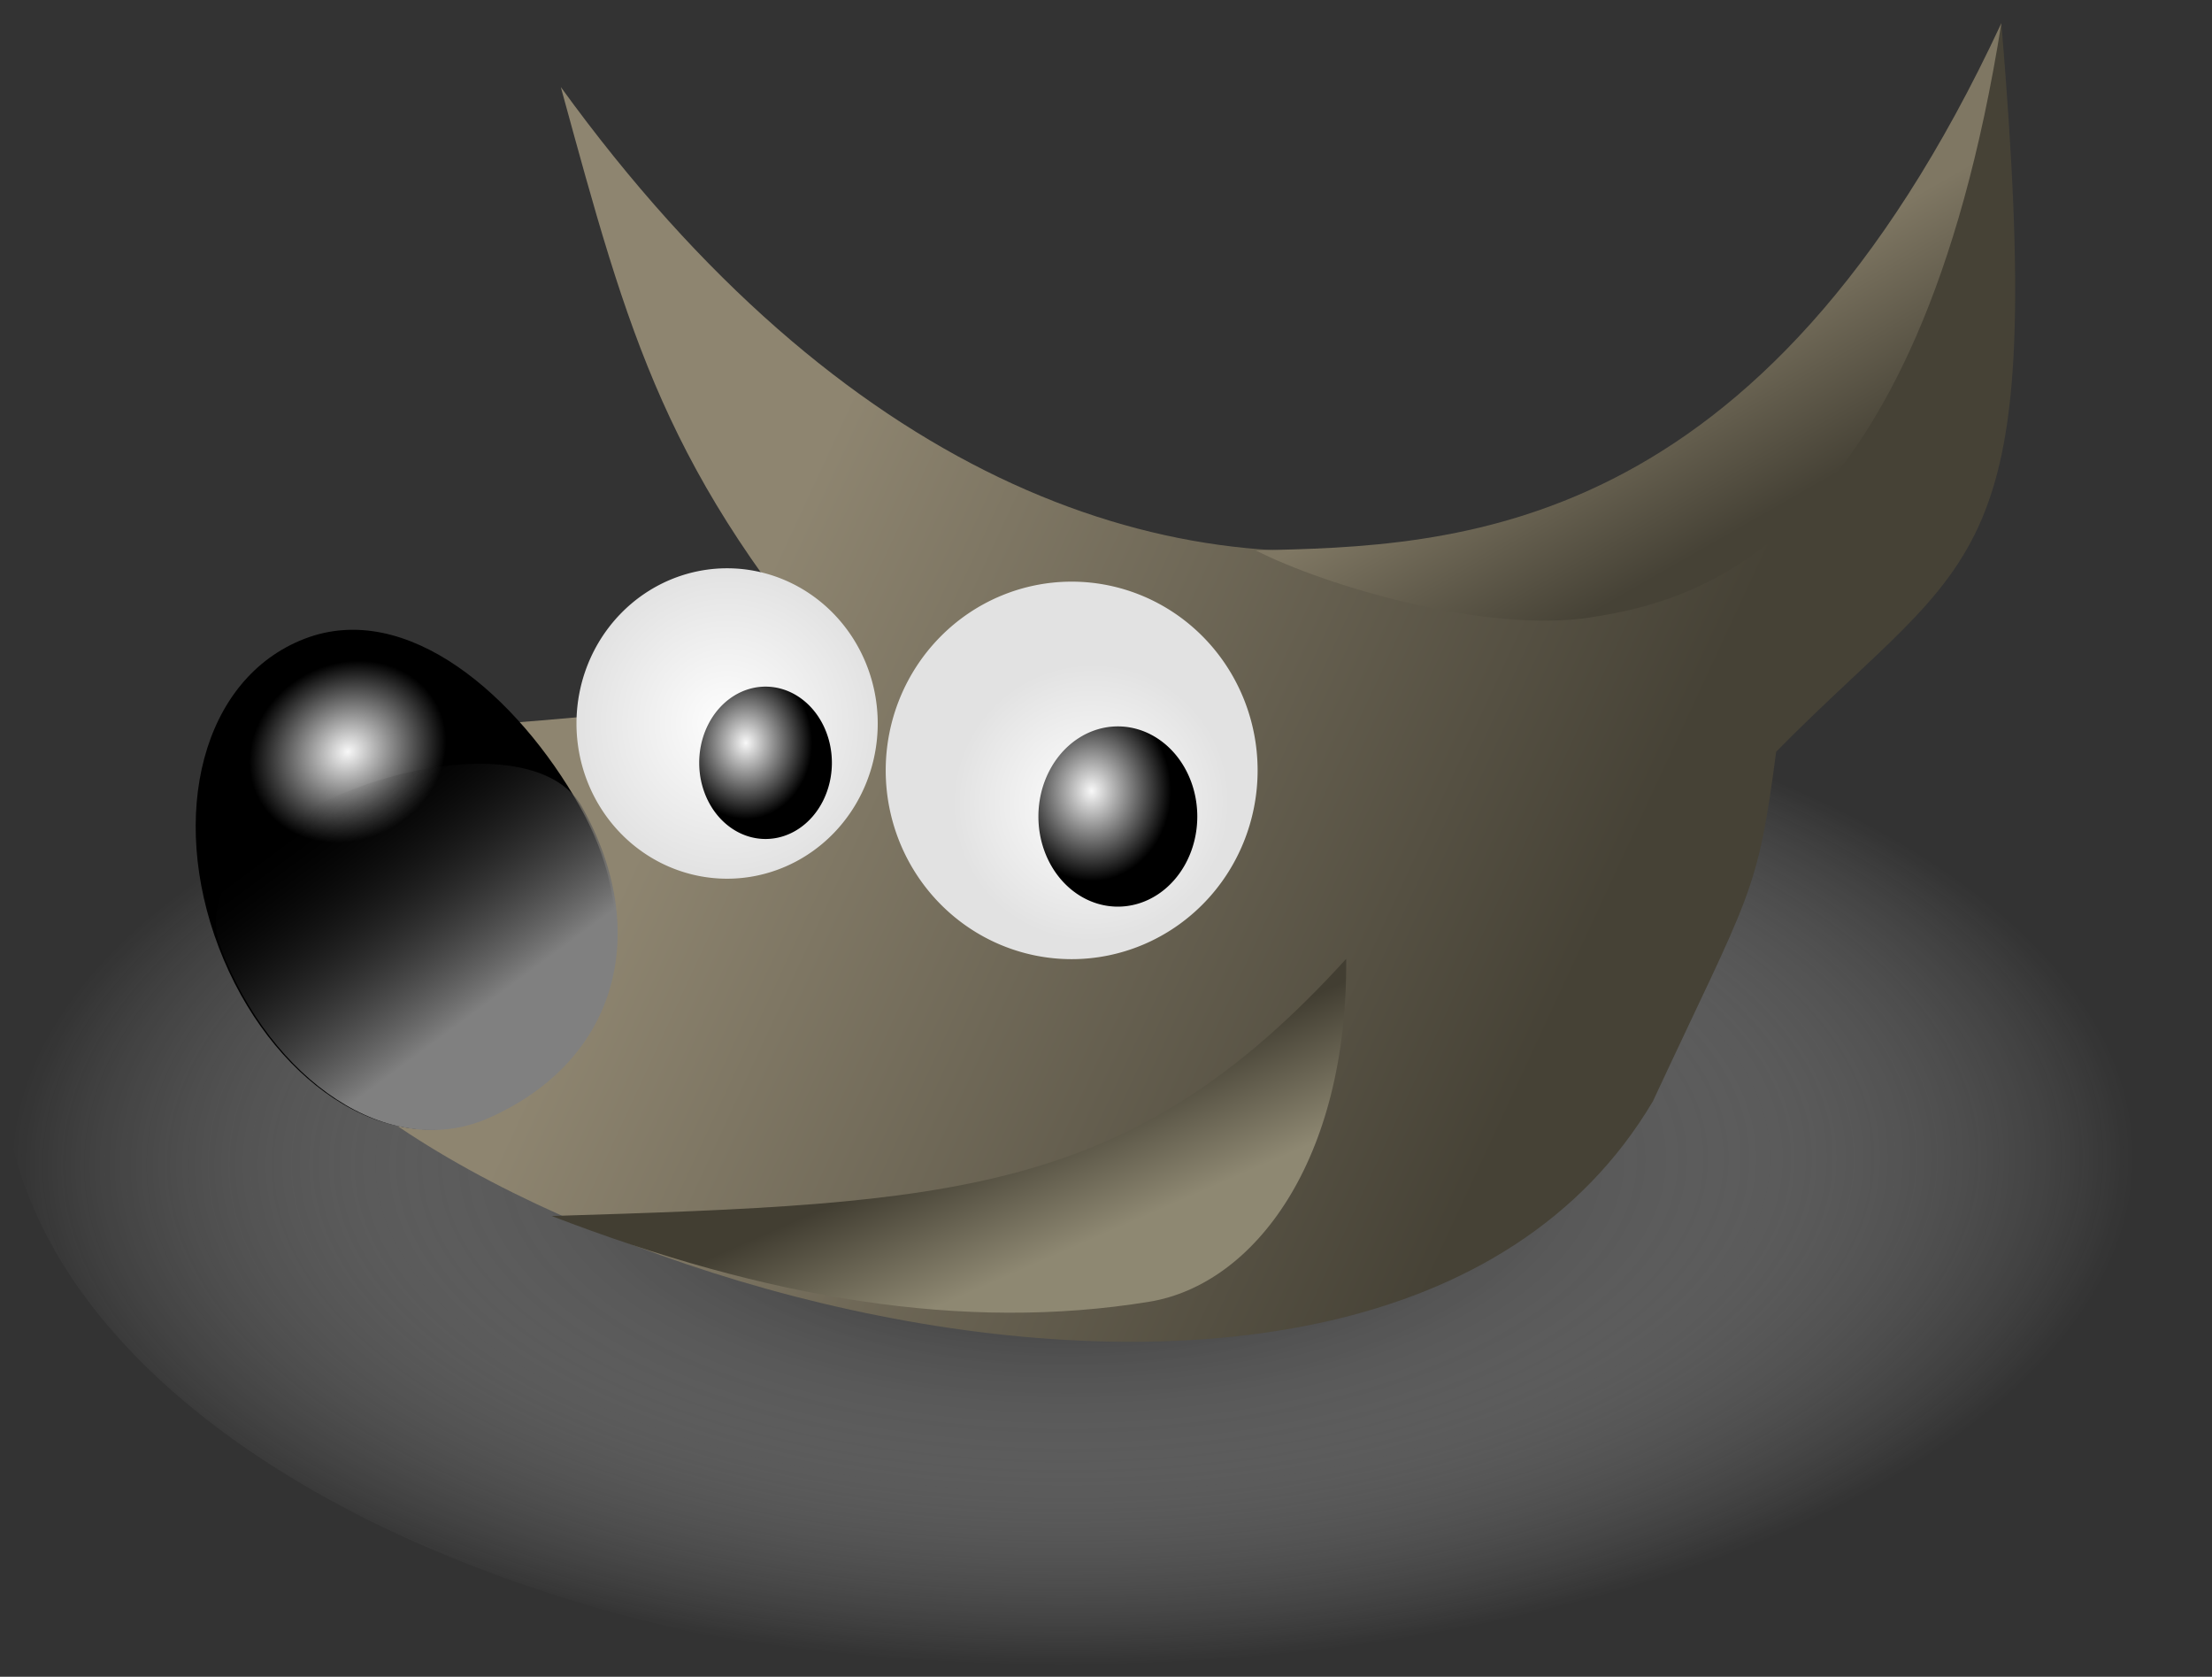
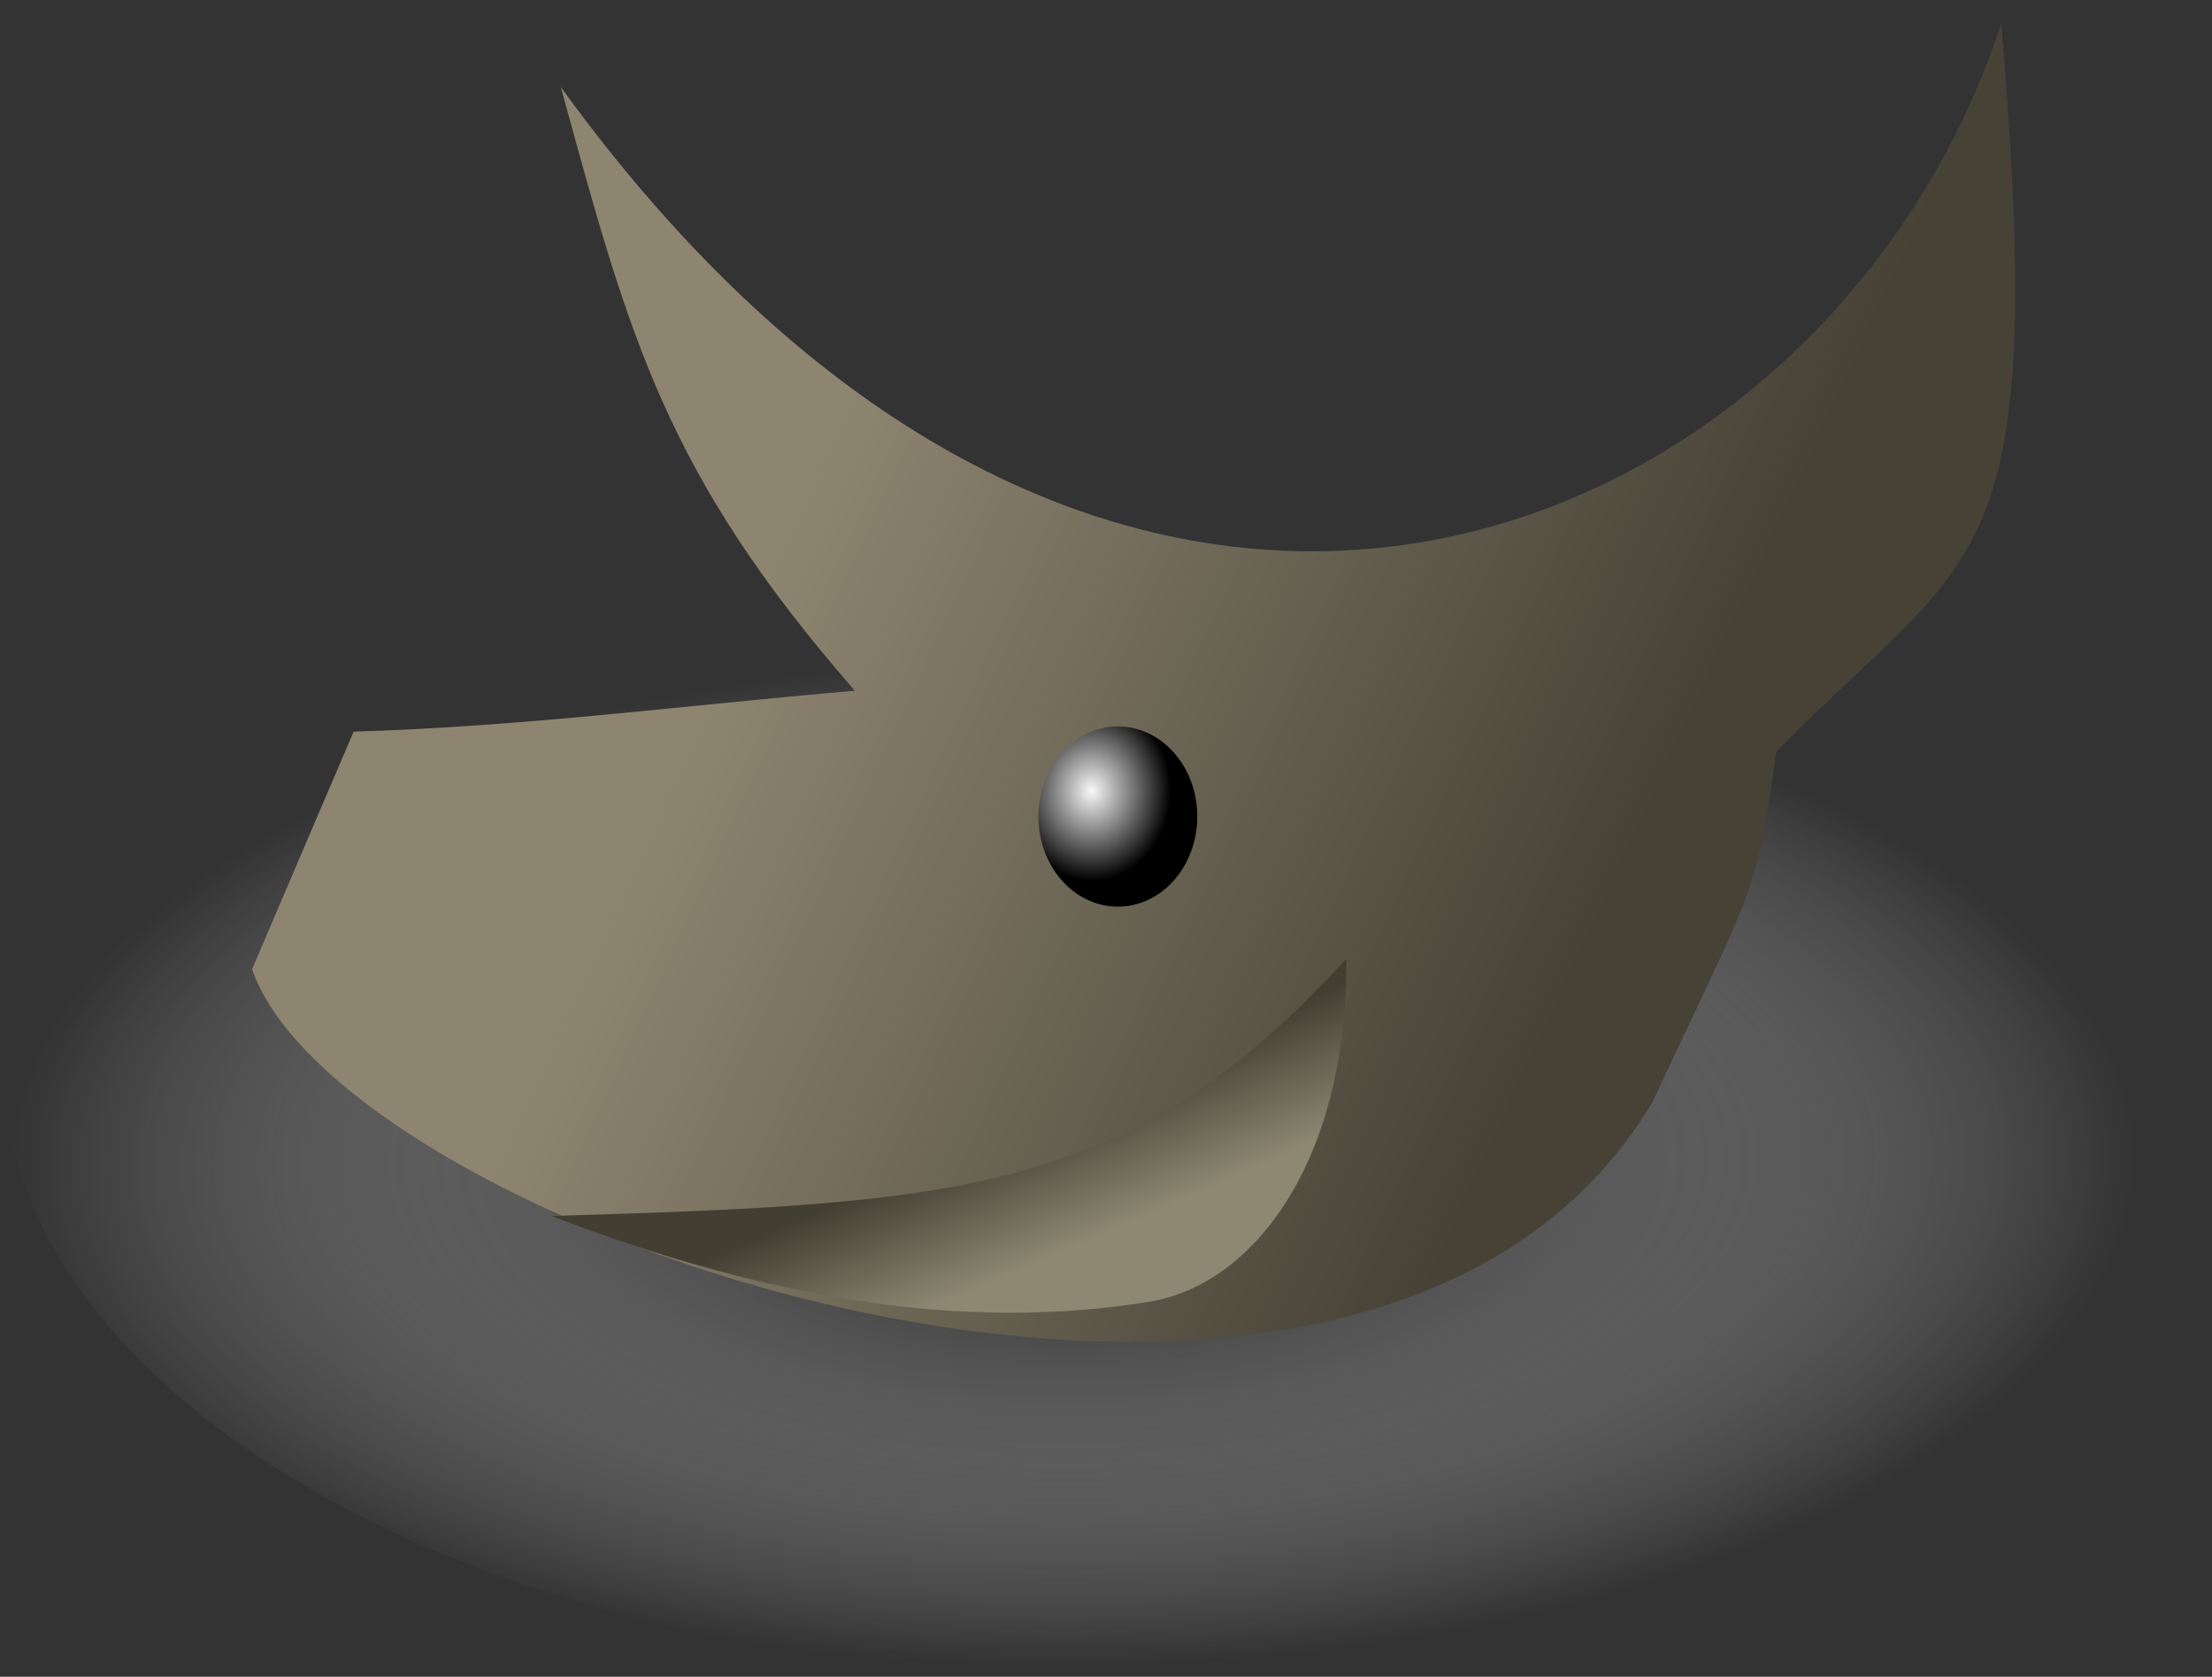
<svg xmlns="http://www.w3.org/2000/svg" xmlns:xlink="http://www.w3.org/1999/xlink" version="1.0" width="475" height="360" id="svg1384">
  <rect width="100%" height="100%" fill="#333333" stroke="none" />
  <defs id="defs1387">
    <linearGradient id="linearGradient11213">
      <stop id="stop11215" style="stop-color:#000000;stop-opacity:1" offset="0" />
      <stop id="stop11217" style="stop-color:#ffffff;stop-opacity:0" offset="1" />
    </linearGradient>
    <linearGradient id="linearGradient6747">
      <stop id="stop6749" style="stop-color:#464236;stop-opacity:1" offset="0" />
      <stop id="stop6751" style="stop-color:#7f7763;stop-opacity:1" offset="1" />
    </linearGradient>
    <linearGradient id="linearGradient4990">
      <stop id="stop4992" style="stop-color:#808080;stop-opacity:1" offset="0" />
      <stop id="stop4994" style="stop-color:#000000;stop-opacity:0" offset="1" />
    </linearGradient>
    <linearGradient id="linearGradient3216">
      <stop id="stop3218" style="stop-color:#f8f8f8;stop-opacity:1" offset="0" />
      <stop id="stop3220" style="stop-color:#000000;stop-opacity:1" offset="1" />
    </linearGradient>
    <linearGradient id="linearGradient3200">
      <stop id="stop3202" style="stop-color:#fefefe;stop-opacity:1" offset="0" />
      <stop id="stop3204" style="stop-color:#e2e2e2;stop-opacity:1" offset="1" />
    </linearGradient>
    <linearGradient id="linearGradient3184">
      <stop id="stop3186" style="stop-color:#423e32;stop-opacity:1" offset="0" />
      <stop id="stop3188" style="stop-color:#8e8872;stop-opacity:1" offset="1" />
    </linearGradient>
    <linearGradient id="linearGradient3176">
      <stop id="stop3178" style="stop-color:#8e8570;stop-opacity:1" offset="0" />
      <stop id="stop3180" style="stop-color:#464236;stop-opacity:1" offset="1" />
    </linearGradient>
    <radialGradient cx="451.286" cy="542.977" r="236.769" fx="451.286" fy="542.977" id="radialGradient11267" xlink:href="#linearGradient11213" gradientUnits="userSpaceOnUse" gradientTransform="matrix(0.002,0.457,-0.963,0.005,924.221,309.906)" />
    <linearGradient x1="291.932" y1="304.815" x2="467.946" y2="386.415" id="linearGradient11271" xlink:href="#linearGradient3176" gradientUnits="userSpaceOnUse" />
    <radialGradient cx="198.938" cy="367.599" r="40.8" fx="198.938" fy="367.599" id="radialGradient11273" xlink:href="#linearGradient3216" gradientUnits="userSpaceOnUse" gradientTransform="matrix(0.514,-0.053,0.047,0.447,77.852,210.683)" />
    <radialGradient cx="273.827" cy="361.453" r="30.342" fx="273.827" fy="361.453" id="radialGradient11275" xlink:href="#linearGradient3200" gradientUnits="userSpaceOnUse" gradientTransform="matrix(1,0,0,1.041,0,-14.814)" />
    <radialGradient cx="277.035" cy="366.718" r="30.342" fx="277.035" fy="366.718" id="radialGradient11277" xlink:href="#linearGradient3200" gradientUnits="userSpaceOnUse" gradientTransform="matrix(0.526,-0.549,0.53,0.534,-63.086,323.071)" />
    <radialGradient cx="276.984" cy="364.932" r="14.245" fx="276.984" fy="364.932" id="radialGradient11279" xlink:href="#linearGradient3216" gradientUnits="userSpaceOnUse" gradientTransform="matrix(1,0,0,1.148,0,-54.609)" />
    <radialGradient cx="351.899" cy="375.934" r="16.531" fx="351.899" fy="375.934" id="radialGradient11281" xlink:href="#linearGradient3216" gradientUnits="userSpaceOnUse" gradientTransform="matrix(1,0,0,1.128,0,-48.605)" />
    <linearGradient x1="352.05" y1="438.837" x2="363.687" y2="465.568" id="linearGradient11283" xlink:href="#linearGradient3184" gradientUnits="userSpaceOnUse" />
    <linearGradient x1="483.974" y1="322.18" x2="462.301" y2="284.194" id="linearGradient11285" xlink:href="#linearGradient6747" gradientUnits="userSpaceOnUse" />
    <linearGradient x1="202.592" y1="424.376" x2="188.042" y2="371.451" id="linearGradient11287" xlink:href="#linearGradient4990" gradientUnits="userSpaceOnUse" gradientTransform="matrix(0.96,-0.37,0.368,0.965,-131.933,87.731)" />
  </defs>
  <path d="m 646.142,498.491 a 236.769,131.069 0 1 1 -473.539,0 236.769,131.069 0 1 1 473.539,0 z" transform="translate(-171.872,-269.56)" id="path10318" style="color:#000000;fill:url(#radialGradient11267);fill-opacity:1;fill-rule:nonzero;stroke:none;stroke-width:2.7;marker:none;visibility:visible;display:inline;overflow:visible" />
  <g transform="translate(-116.812,-204.834)" id="g8513">
    <path d="m 237.239,223.521 c 120.73,166.659 273.053,97.785 309.342,-13.717 9.966,119.162 -4.953,112.362 -48.362,156.43 -4.045,30.965 -5.525,30.082 -26.467,75.043 -61.366,103.558 -281.144,28.741 -300.813,-28.352 l 21.807,-51 c 37.283,-1.172 69.642,-5.51 107.628,-8.793 -40.742,-46.721 -48.421,-75.855 -63.135,-129.611 z" id="rect1411" style="color:#000000;fill:url(#linearGradient11271);fill-opacity:1;fill-rule:nonzero;stroke:none;stroke-width:2.7;marker:none;visibility:visible;display:inline;overflow:visible" />
-     <path d="m 238.556,392.368 c 4.336,28.878 -11.334,51.869 -41.207,53.397 -22.88,1.17 -39.68,-23.601 -39.68,-52.98 0,-29.379 16.685,-53.467 39.68,-53.467 22.995,0 37.331,27.235 41.207,53.05 z" transform="matrix(0.96,-0.37,0.368,0.965,-132.109,87.555)" id="path2287" style="color:#000000;fill:url(#radialGradient11273);fill-opacity:1;fill-rule:nonzero;stroke:none;stroke-width:2.7;marker:none;visibility:visible;display:inline;overflow:visible" />
-     <path d="m 304.169,361.453 a 30.342,31.586 0 1 1 -60.685,0 30.342,31.586 0 1 1 60.685,0 z" transform="matrix(1.066,0,0,1.055,-18.951,-21.166)" id="path2290" style="color:#000000;fill:url(#radialGradient11275);fill-opacity:1;fill-rule:nonzero;stroke:none;stroke-width:2.7;marker:none;visibility:visible;display:inline;overflow:visible" />
-     <path d="m 304.169,361.453 a 30.342,31.586 0 1 1 -60.685,0 30.342,31.586 0 1 1 60.685,0 z" transform="matrix(1.316,0,0,1.283,-13.417,-93.506)" id="path2292" style="color:#000000;fill:url(#radialGradient11277);fill-opacity:1;fill-rule:nonzero;stroke:none;stroke-width:2.7;marker:none;visibility:visible;display:inline;overflow:visible" />
-     <path d="m 295.449,368.608 a 14.245,16.355 0 1 1 -28.49,0 14.245,16.355 0 1 1 28.49,0 z" id="path2294" style="color:#000000;fill:url(#radialGradient11279);fill-opacity:1;fill-rule:nonzero;stroke:none;stroke-width:2.7;marker:none;visibility:visible;display:inline;overflow:visible" />
    <path d="m 373.884,380.743 a 16.531,18.641 0 1 1 -33.062,0 16.531,18.641 0 1 1 33.062,0 z" transform="matrix(1.032,0,0,1.038,-11.932,-15.071)" id="path2296" style="color:#000000;fill:url(#radialGradient11281);fill-opacity:1;fill-rule:nonzero;stroke:none;stroke-width:2.7;marker:none;visibility:visible;display:inline;overflow:visible" />
    <path d="m 235.277,465.91 c 86.55,-2.653 124.354,-4.311 170.613,-55.213 0.332,43.275 -19.725,69.935 -42.28,73.617 -39.774,6.493 -82.239,-0.663 -128.333,-18.404 z" id="rect2298" style="color:#000000;fill:url(#linearGradient11283);fill-opacity:1;fill-rule:nonzero;stroke:none;stroke-width:2.7;marker:none;visibility:visible;display:inline;overflow:visible" />
-     <path d="m 386.463,323.004 c 42.636,-0.97 108.408,-2.196 160.118,-113.2 -17.89,112.695 -65.921,124.136 -88.155,127.58 -22.72,3.519 -57.249,-6.884 -71.963,-14.38 z" id="path2301" style="color:#000000;fill:url(#linearGradient11285);fill-opacity:1;fill-rule:nonzero;stroke:none;stroke-width:2.7;marker:none;visibility:visible;display:inline;overflow:visible" />
-     <path d="m 241.764,378.041 c 14.806,26.262 8.226,54.248 -19.902,66.781 -21.544,9.599 -46.807,-8.084 -57.632,-36.434 -10.825,-28.35 64.3,-53.822 77.535,-30.347 z" id="path3240" style="color:#000000;fill:url(#linearGradient11287);fill-opacity:1;fill-rule:nonzero;stroke:none;stroke-width:2.7;marker:none;visibility:visible;display:inline;overflow:visible" />
+     <path d="m 241.764,378.041 z" id="path3240" style="color:#000000;fill:url(#linearGradient11287);fill-opacity:1;fill-rule:nonzero;stroke:none;stroke-width:2.7;marker:none;visibility:visible;display:inline;overflow:visible" />
  </g>
</svg>